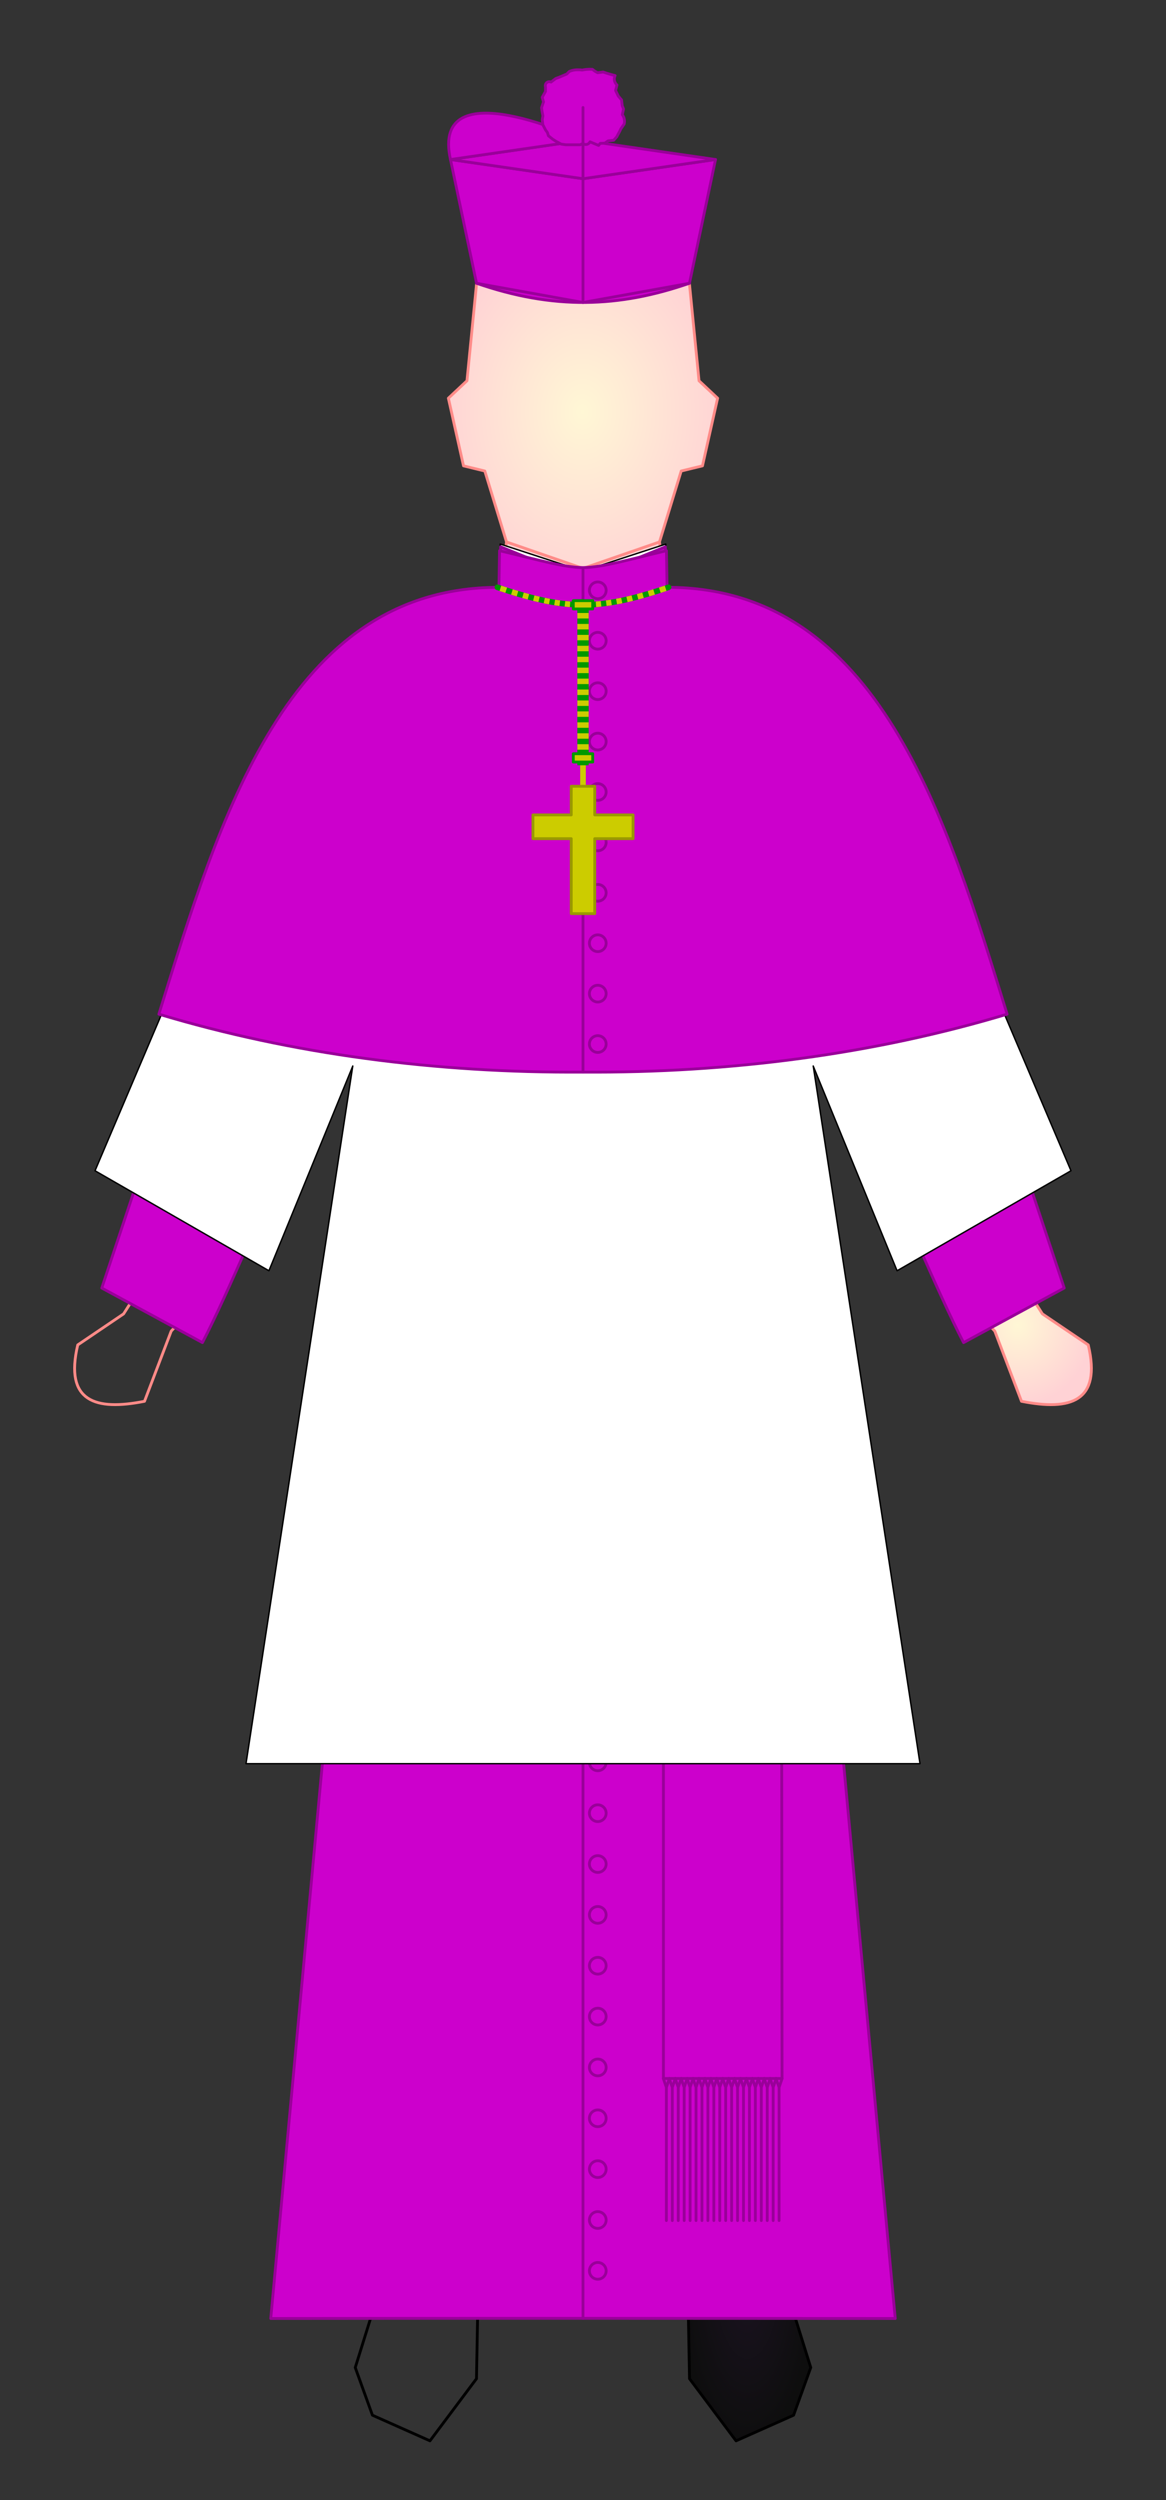
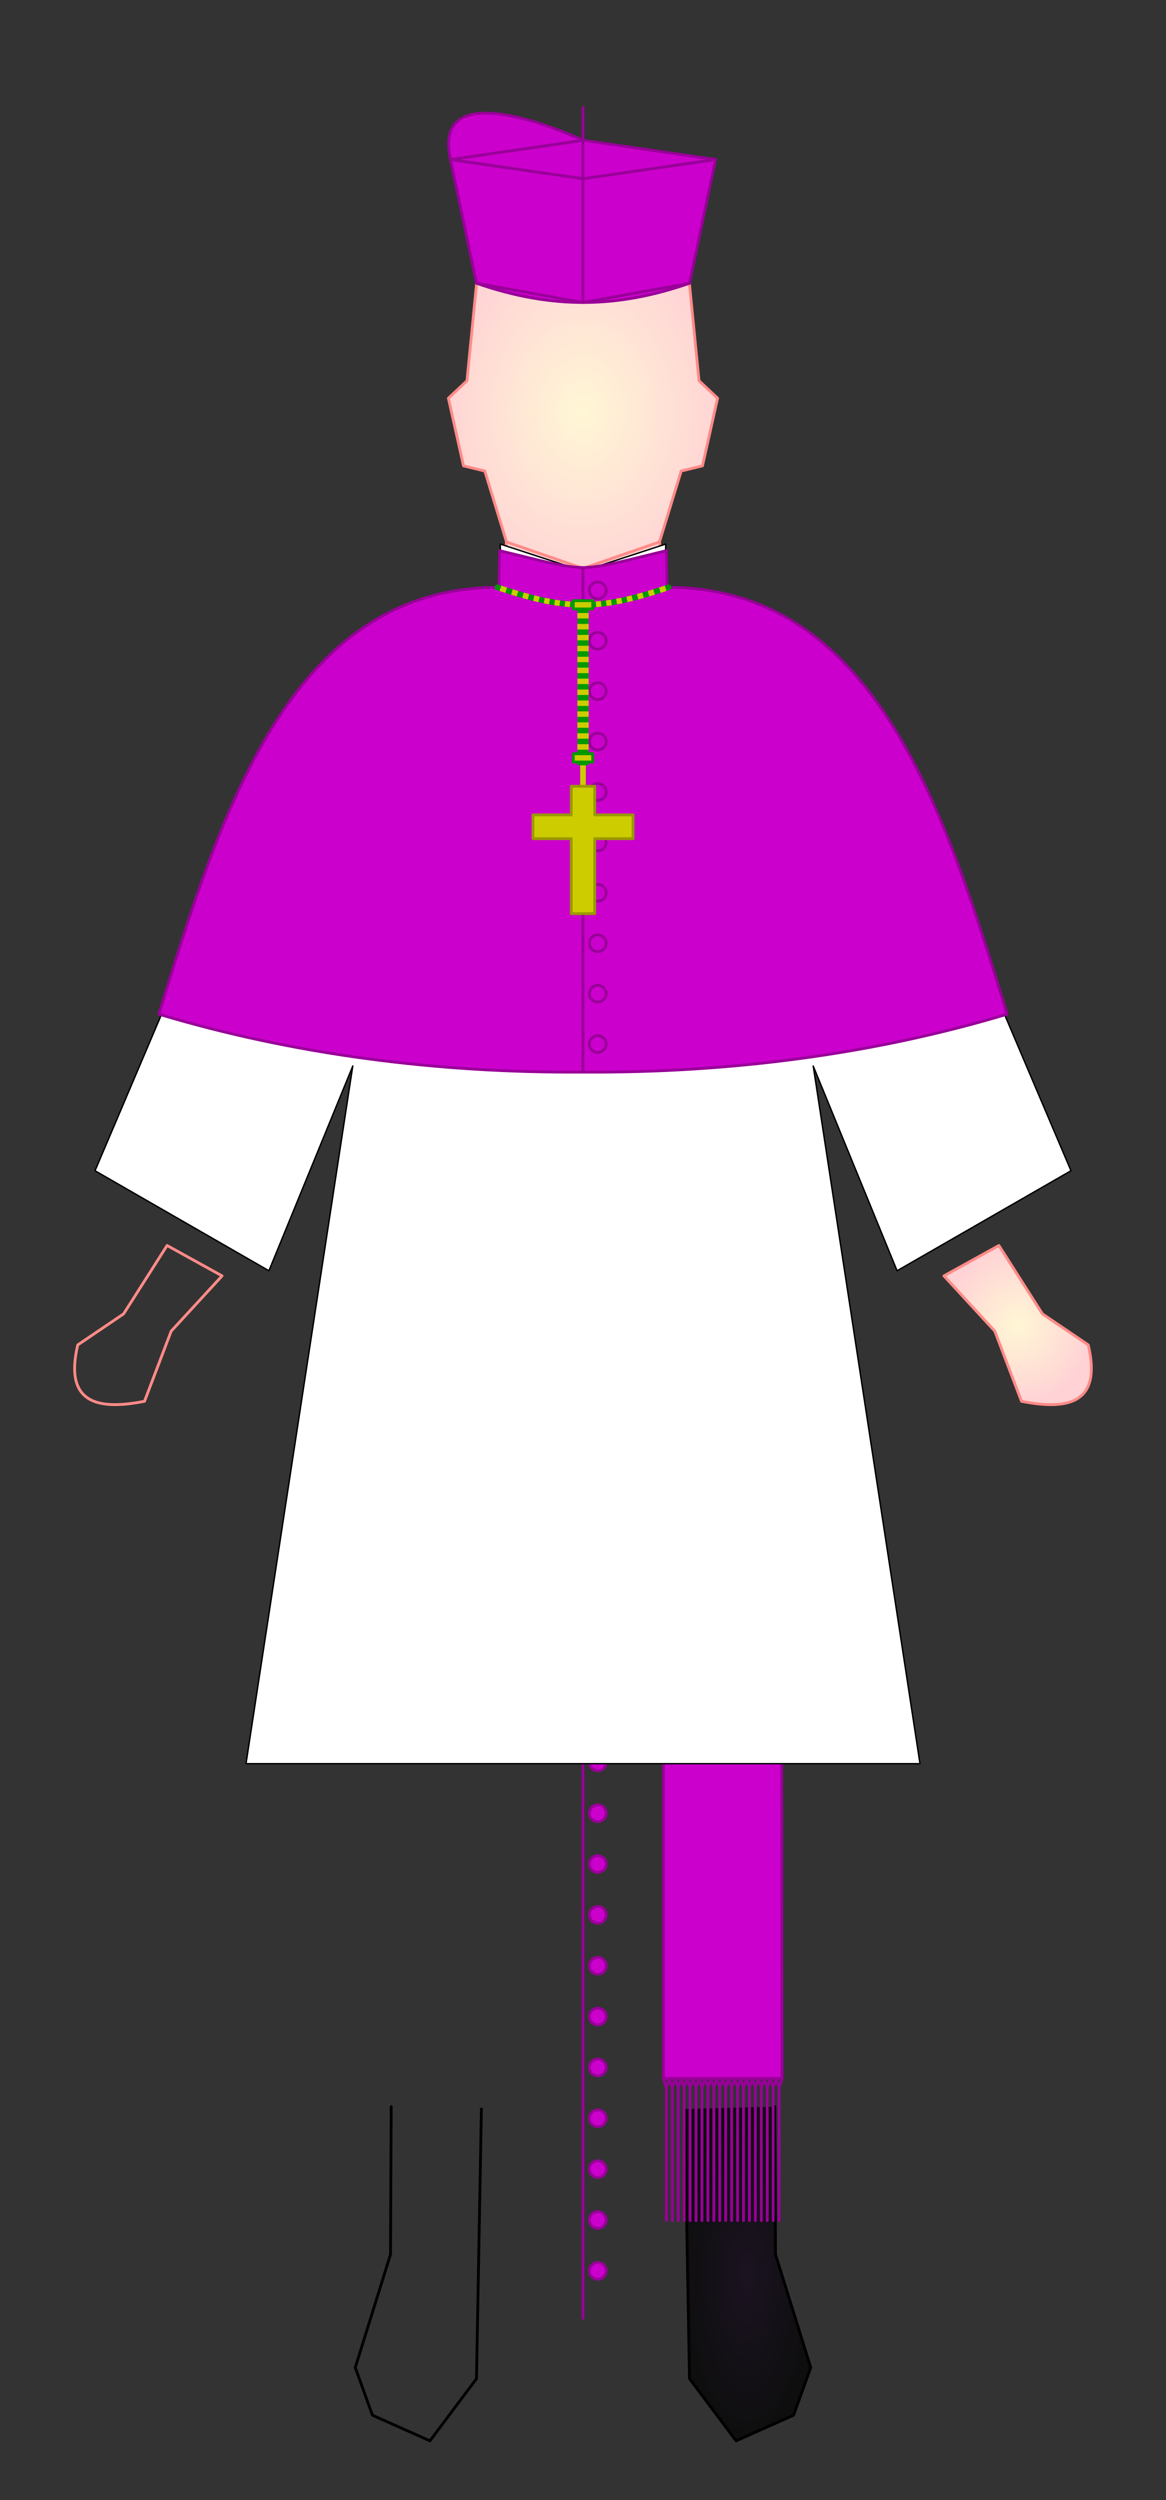
<svg xmlns="http://www.w3.org/2000/svg" xmlns:xlink="http://www.w3.org/1999/xlink" height="886.289" width="413.429">
  <rect width="100%" height="100%" fill="#333333" stroke="none" />
  <defs>
    <linearGradient id="linearGradient-shoes">
      <stop style="stop-color:#1b1321" offset="0" id="shoes-stop1" />
      <stop style="stop-color:#0e0e0e" offset="1" id="shoes-stop2" />
    </linearGradient>
    <linearGradient id="linearGradient-skin">
      <stop style="stop-color:#fff7d5" offset="0" id="skin-stop1" />
      <stop style="stop-color:#ffd2d5" offset="1" id="skin-stop2" />
    </linearGradient>
    <radialGradient r="25.667" fy="915.362" fx="376.25" cy="915.362" cx="376.25" gradientTransform="matrix(0.907,0,0,2.343,-192.835,-1338.555)" gradientUnits="userSpaceOnUse" id="radialGradient-feet" xlink:href="#linearGradient-shoes" />
    <radialGradient r="29.327" fy="525.281" fx="270.673" cy="525.281" cx="270.673" gradientTransform="matrix(0.907,0,0,0.977,-192.833,-43.537)" gradientUnits="userSpaceOnUse" id="radialGradient-hands" xlink:href="#linearGradient-skin" />
    <radialGradient r="57.086" fy="168.723" fx="446.153" cy="168.723" cx="446.153" gradientTransform="matrix(0.907,0,0,1.161,-198.141,-49.88)" gradientUnits="userSpaceOnUse" id="radialGradient-neck" xlink:href="#linearGradient-skin" />
    <radialGradient r="57.086" fy="168.723" fx="446.153" cy="168.723" cx="446.153" gradientTransform="matrix(0.907,0,0,1.161,-198.14,-49.88)" gradientUnits="userSpaceOnUse" id="radialGradient-face" xlink:href="#linearGradient-skin" />
  </defs>
  <g style="display:inline" id="Body.group">
    <g id="Feet">
      <use style="stroke-linecap:round;stroke-linejoin:round" x="0" y="0" xlink:href="#Right-foot" id="Left-foot" transform="matrix(-1,0,0,1,413.429,0)" width="100%" height="100%" />
      <path style="fill:url(#radialGradient-feet);stroke:#000000;stroke-width:1;stroke-linecap:round;stroke-linejoin:round" d="m 170.693,747.608 -1.749,95.622 -16.494,22.022 -20.399,-9.085 -6.09,-16.895 12.495,-40.084 0.25,-52.406" id="Right-foot" />
    </g>
    <g id="Hands">
      <use style="stroke-linecap:round;stroke-linejoin:round" x="0" y="0" xlink:href="#Right-hand" id="Left-hand" transform="matrix(-1,0,0,1,413.429,0)" width="100%" height="100%" />
      <path style="fill:url(#radialGradient-hands);stroke:#ff8b88;stroke-width:1;stroke-linecap:round;stroke-linejoin:round" d="m 59.241,441.516 -15.415,24.24 -16.257,11.005 c -4.769,20.158 6.306,23.421 23.666,19.982 l 9.466,-24.866 18.034,-19.588 z" id="Right-hand" />
    </g>
    <g id="Head">
      <path style="fill:url(#radialGradient-neck);stroke:#ff8b88;stroke-width:1;stroke-linecap:round;stroke-linejoin:round" d="m 179.596,192.119 -2.422,19.244 29.541,-0.117 29.541,0.117 -2.422,-19.244 -27.119,9.371 z" id="Neck" />
      <path style="fill:url(#radialGradient-face);stroke:#ff8b88;stroke-width:1;stroke-linecap:round;stroke-linejoin:round" d="m 191.719,81.658 -22.754,19.045 -3.391,34.281 -6.59,6.18 5.365,23.975 7.547,1.832 7.699,25.148 27.119,9.371 27.119,-9.371 7.699,-25.148 7.547,-1.832 5.365,-23.975 -6.59,-6.18 -3.391,-34.281 -22.754,-19.045 c -9.997,0.074 -19.995,0.034 -29.992,0 z" id="Face" />
    </g>
  </g>
  <g style="display:inline" id="Cassock.group">
    <path style="fill:#ffffff;stroke:#000000;stroke-width:0.5;stroke-linecap:round;stroke-linejoin:round" d="m 177.369,192.862 0.467,14.416 3.061,1.428 7.289,3.018 6.121,1.906 5.395,1.43 5.102,0.477 h 1.912 1.912 l 5.102,-0.477 5.395,-1.43 6.121,-1.906 7.289,-3.018 3.061,-1.428 0.467,-14.416 -29.346,9.584 z" id="Cassock-collar" />
-     <path style="fill:#cc00cc;stroke:#990099;stroke-width:1;stroke-linecap:round;stroke-linejoin:round" d="m 177.514,193.844 -0.617,16.551 c -26.994,8.21 -55.244,13.394 -72.02,39.869 l -68.793,206.33 35.693,19.354 C 90.521,439.757 126.162,343.704 140.16,347.371 L 96,821.889 c 73.81,-0.096 147.62,-0.046 221.43,0 L 273.27,347.371 c 13.998,-3.667 49.639,92.386 68.383,128.576 L 377.346,456.594 308.553,250.264 c -16.776,-26.476 -45.026,-31.661 -72.021,-39.871 l -0.617,-16.549 -23.029,9.326 0.11,11.073 -12.562,-2.1e-4 0.109,-11.072 z" id="Cassock" />
    <use style="stroke-linecap:round;stroke-linejoin:round" height="100%" width="100%" transform="translate(0,576.839)" id="Cassock-button-33" xlink:href="#Cassock-button-01" y="0" x="0" />
    <use style="stroke-linecap:round;stroke-linejoin:round" height="100%" width="100%" transform="translate(0,558.813)" id="Cassock-button-32" xlink:href="#Cassock-button-01" y="0" x="0" />
    <use style="stroke-linecap:round;stroke-linejoin:round" height="100%" width="100%" transform="translate(0,540.787)" id="Cassock-button-31" xlink:href="#Cassock-button-01" y="0" x="0" />
    <use style="stroke-linecap:round;stroke-linejoin:round" height="100%" width="100%" transform="translate(0,522.76)" id="Cassock-button-30" xlink:href="#Cassock-button-01" y="0" x="0" />
    <use style="stroke-linecap:round;stroke-linejoin:round" height="100%" width="100%" transform="translate(0,504.734)" id="Cassock-button-29" xlink:href="#Cassock-button-01" y="0" x="0" />
    <use style="stroke-linecap:round;stroke-linejoin:round" height="100%" width="100%" transform="translate(0,486.708)" id="Cassock-button-28" xlink:href="#Cassock-button-01" y="0" x="0" />
    <use style="stroke-linecap:round;stroke-linejoin:round" height="100%" width="100%" transform="translate(0,468.682)" id="Cassock-button-27" xlink:href="#Cassock-button-01" y="0" x="0" />
    <use style="stroke-linecap:round;stroke-linejoin:round" height="100%" width="100%" transform="translate(0,450.656)" id="Cassock-button-26" xlink:href="#Cassock-button-01" y="0" x="0" />
    <use style="stroke-linecap:round;stroke-linejoin:round" height="100%" width="100%" transform="translate(0,432.629)" id="Cassock-button-25" xlink:href="#Cassock-button-01" y="0" x="0" />
    <use style="stroke-linecap:round;stroke-linejoin:round" height="100%" width="100%" transform="translate(0,414.603)" id="Cassock-button-24" xlink:href="#Cassock-button-01" y="0" x="0" />
    <use style="stroke-linecap:round;stroke-linejoin:round" height="100%" width="100%" transform="translate(0,396.577)" id="Cassock-button-23" xlink:href="#Cassock-button-01" y="0" x="0" />
    <use style="stroke-linecap:round;stroke-linejoin:round" height="100%" width="100%" transform="translate(0,378.551)" id="Cassock-button-22" xlink:href="#Cassock-button-01" y="0" x="0" />
    <use style="stroke-linecap:round;stroke-linejoin:round" height="100%" width="100%" transform="translate(0,360.524)" id="Cassock-button-21" xlink:href="#Cassock-button-01" y="0" x="0" />
    <use style="stroke-linecap:round;stroke-linejoin:round" height="100%" width="100%" transform="translate(0,342.498)" id="Cassock-button-20" xlink:href="#Cassock-button-01" y="0" x="0" />
    <use style="stroke-linecap:round;stroke-linejoin:round" height="100%" width="100%" transform="translate(0,324.472)" id="Cassock-button-19" xlink:href="#Cassock-button-01" y="0" x="0" />
    <use style="stroke-linecap:round;stroke-linejoin:round" height="100%" width="100%" transform="translate(0,306.446)" id="Cassock-button-18" xlink:href="#Cassock-button-01" y="0" x="0" />
    <use style="stroke-linecap:round;stroke-linejoin:round" height="100%" width="100%" transform="translate(0,288.42)" id="Cassock-button-17" xlink:href="#Cassock-button-01" y="0" x="0" />
    <use style="stroke-linecap:round;stroke-linejoin:round" height="100%" width="100%" transform="translate(0,270.393)" id="Cassock-button-16" xlink:href="#Cassock-button-01" y="0" x="0" />
    <use style="stroke-linecap:round;stroke-linejoin:round" height="100%" width="100%" transform="translate(0,252.367)" id="Cassock-button-15" xlink:href="#Cassock-button-01" y="0" x="0" />
    <use style="stroke-linecap:round;stroke-linejoin:round" height="100%" width="100%" transform="translate(0,234.341)" id="Cassock-button-14" xlink:href="#Cassock-button-01" y="0" x="0" />
    <use style="stroke-linecap:round;stroke-linejoin:round" height="100%" width="100%" transform="translate(0,216.315)" id="Cassock-button-13" xlink:href="#Cassock-button-01" y="0" x="0" />
    <use style="stroke-linecap:round;stroke-linejoin:round" height="100%" width="100%" transform="translate(0,198.288)" id="Cassock-button-12" xlink:href="#Cassock-button-01" y="0" x="0" />
    <use style="stroke-linecap:round;stroke-linejoin:round" height="100%" width="100%" transform="translate(0,180.262)" id="Cassock-button-11" xlink:href="#Cassock-button-01" y="0" x="0" />
    <use style="stroke-linecap:round;stroke-linejoin:round" height="100%" width="100%" transform="translate(0,162.236)" id="Cassock-button-10" xlink:href="#Cassock-button-01" y="0" x="0" />
    <use style="stroke-linecap:round;stroke-linejoin:round" height="100%" width="100%" transform="translate(0,144.21)" id="Cassock-button-09" xlink:href="#Cassock-button-01" y="0" x="0" />
    <use style="stroke-linecap:round;stroke-linejoin:round" height="100%" width="100%" transform="translate(0,126.184)" id="Cassock-button-08" xlink:href="#Cassock-button-01" y="0" x="0" />
    <use style="stroke-linecap:round;stroke-linejoin:round" height="100%" width="100%" transform="translate(0,108.157)" id="Cassock-button-07" xlink:href="#Cassock-button-01" y="0" x="0" />
    <use style="stroke-linecap:round;stroke-linejoin:round" height="100%" width="100%" transform="translate(0,90.131)" id="Cassock-button-06" xlink:href="#Cassock-button-01" y="0" x="0" />
    <use style="stroke-linecap:round;stroke-linejoin:round" height="100%" width="100%" transform="translate(0,72.105)" id="Cassock-button-05" xlink:href="#Cassock-button-01" y="0" x="0" />
    <use style="stroke-linecap:round;stroke-linejoin:round" height="100%" width="100%" transform="translate(0,54.079)" id="Cassock-button-04" xlink:href="#Cassock-button-01" y="0" x="0" />
    <use style="stroke-linecap:round;stroke-linejoin:round" height="100%" width="100%" transform="translate(0,36.052)" id="Cassock-button-03" xlink:href="#Cassock-button-01" y="0" x="0" />
    <use style="stroke-linecap:round;stroke-linejoin:round" height="100%" width="100%" transform="translate(0,18.026)" id="Cassock-button-02" xlink:href="#Cassock-button-01" y="0" x="0" />
    <circle cy="228.155" cx="211.952" id="Cassock-button-01" style="fill:#cc00cc;stroke:#990099;stroke-width:1;stroke-linecap:round;stroke-linejoin:round" r="2.969" />
    <path style="fill:#cc00cc;stroke:#990099;stroke-width:1;stroke-linecap:round;stroke-linejoin:round" d="m 206.714,821.824 v -607.582" id="Cassock-front" />
  </g>
  <g style="display:inline" id="Fascia.group">
    <path style="fill:#cc00cc;stroke:#990099;stroke-width:1;stroke-linecap:round;stroke-linejoin:round" d="m 132.179,417.032 c 49.69,0.116 99.38,0.051 149.07,-1.9e-4 l -4.32,-38.461 c -47.952,0.051 -118.862,0.017 -140.43,2.6e-4 z" id="Fascia-upper" />
-     <path style="fill:#cc00cc;stroke:#990099;stroke-width:1;stroke-linecap:round;stroke-linejoin:round" d="m 235.231,378.57 41.699,1e-5 0.36,358.241 H 235.23 c 0.003,-119.413 -0.004,-238.828 3.4e-4,-358.241 z" id="Fascia-lower" />
+     <path style="fill:#cc00cc;stroke:#990099;stroke-width:1;stroke-linecap:round;stroke-linejoin:round" d="m 235.231,378.57 41.699,1e-5 0.36,358.241 H 235.23 c 0.003,-119.413 -0.004,-238.828 3.4e-4,-358.241 " id="Fascia-lower" />
    <use style="stroke-linecap:round;stroke-linejoin:round" transform="translate(39.967)" height="100%" width="100%" id="Fascia-fringe-20" xlink:href="#Fascia-fringe-01" y="0" x="0" />
    <use style="stroke-linecap:round;stroke-linejoin:round" transform="translate(37.863)" height="100%" width="100%" id="Fascia-fringe-19" xlink:href="#Fascia-fringe-01" y="0" x="0" />
    <use style="stroke-linecap:round;stroke-linejoin:round" transform="translate(35.76)" height="100%" width="100%" id="Fascia-fringe-18" xlink:href="#Fascia-fringe-01" y="0" x="0" />
    <use style="stroke-linecap:round;stroke-linejoin:round" transform="translate(33.656)" height="100%" width="100%" id="Fascia-fringe-17" xlink:href="#Fascia-fringe-01" y="0" x="0" />
    <use style="stroke-linecap:round;stroke-linejoin:round" transform="translate(31.553)" height="100%" width="100%" id="Fascia-fringe-16" xlink:href="#Fascia-fringe-01" y="0" x="0" />
    <use style="stroke-linecap:round;stroke-linejoin:round" transform="translate(29.449)" height="100%" width="100%" id="Fascia-fringe-15" xlink:href="#Fascia-fringe-01" y="0" x="0" />
    <use style="stroke-linecap:round;stroke-linejoin:round" transform="translate(27.346)" height="100%" width="100%" id="Fascia-fringe-14" xlink:href="#Fascia-fringe-01" y="0" x="0" />
    <use style="stroke-linecap:round;stroke-linejoin:round" transform="translate(25.242)" height="100%" width="100%" id="Fascia-fringe-13" xlink:href="#Fascia-fringe-01" y="0" x="0" />
    <use style="stroke-linecap:round;stroke-linejoin:round" transform="translate(23.139)" height="100%" width="100%" id="Fascia-fringe-12" xlink:href="#Fascia-fringe-01" y="0" x="0" />
    <use style="stroke-linecap:round;stroke-linejoin:round" transform="translate(21.035)" height="100%" width="100%" id="Fascia-fringe-11" xlink:href="#Fascia-fringe-01" y="0" x="0" />
    <use style="stroke-linecap:round;stroke-linejoin:round" transform="translate(18.932)" height="100%" width="100%" id="Fascia-fringe-10" xlink:href="#Fascia-fringe-01" y="0" x="0" />
    <use style="stroke-linecap:round;stroke-linejoin:round" transform="translate(16.828)" height="100%" width="100%" id="Fascia-fringe-09" xlink:href="#Fascia-fringe-01" y="0" x="0" />
    <use style="stroke-linecap:round;stroke-linejoin:round" transform="translate(14.725)" height="100%" width="100%" id="Fascia-fringe-08" xlink:href="#Fascia-fringe-01" y="0" x="0" />
    <use style="stroke-linecap:round;stroke-linejoin:round" transform="translate(12.621)" height="100%" width="100%" id="Fascia-fringe-07" xlink:href="#Fascia-fringe-01" y="0" x="0" />
    <use style="stroke-linecap:round;stroke-linejoin:round" transform="translate(10.518)" height="100%" width="100%" id="Fascia-fringe-06" xlink:href="#Fascia-fringe-01" y="0" x="0" />
    <use style="stroke-linecap:round;stroke-linejoin:round" transform="translate(8.414)" height="100%" width="100%" id="Fascia-fringe-05" xlink:href="#Fascia-fringe-01" y="0" x="0" />
    <use style="stroke-linecap:round;stroke-linejoin:round" transform="translate(6.311)" height="100%" width="100%" id="Fascia-fringe-04" xlink:href="#Fascia-fringe-01" y="0" x="0" />
    <use style="stroke-linecap:round;stroke-linejoin:round" transform="translate(4.207)" height="100%" width="100%" id="Fascia-fringe-03" xlink:href="#Fascia-fringe-01" y="0" x="0" />
    <use style="stroke-linecap:round;stroke-linejoin:round" transform="translate(2.104)" height="100%" width="100%" id="Fascia-fringe-02" xlink:href="#Fascia-fringe-01" y="0" x="0" />
    <path style="fill:none;stroke:#990099;stroke-width:1;stroke-linecap:round;stroke-linejoin:round" d="m 235.202,736.811 1.074,3.147 m -2e-4,47.213 2e-4,-47.213 1.073,-3.147" id="Fascia-fringe-01" />
  </g>
  <g style="display:inline" id="Rochet.group">
    <path style="fill:#ffffff;stroke:#000000;stroke-width:0.5;stroke-linecap:round;stroke-linejoin:round" d="m 172.017,209.58 c -27.017,8.26 -50.769,12.435 -67.561,39.053 L 33.695,415.018 95.349,450.467 125.087,377.885 87.228,625.207 H 326.201 l -37.859,-247.322 29.738,72.582 61.654,-35.449 -70.762,-166.385 c -16.791,-26.618 -40.544,-30.793 -67.561,-39.053 0.316,4.328 -16.962,10.738 -34.697,11.328 -17.735,-0.59 -35.013,-7 -34.697,-11.328 z" id="Rochet" />
  </g>
  <g style="display:none" id="Mantelletta.group">
    <path style="fill:#cc00cc;stroke:#990099;stroke-width:1;stroke-linecap:round;stroke-linejoin:round" d="m 177.123,195.211 -0.232,13.818 c -30.966,4.299 -53.075,12.12 -72.994,38.02 l 6.605,39.188 c 1.391,17.55 2.566,35.118 3.523,52.697 0.659,12.105 1.216,24.214 1.67,36.328 l -1.08,33.781 -36.053,233.016 h 120.676 l 7.477,-405.848 7.477,405.848 h 120.676 l -36.053,-233.016 -1.08,-33.781 c 0.454,-12.114 1.011,-24.224 1.67,-36.328 0.958,-17.579 2.133,-35.147 3.523,-52.697 l 6.605,-39.188 C 289.614,221.149 267.505,213.329 236.539,209.029 l -0.232,-13.818 -14.527,4.998 c -3.857,1.399 -7.759,3.021 -10.678,5.904 -2.179,2.152 -3.73,4.941 -4.387,7.924 -0.657,-2.982 -2.208,-5.772 -4.387,-7.924 -2.919,-2.883 -6.821,-4.505 -10.678,-5.904 z" id="Mantelletta" />
  </g>
  <g style="display:inline" id="Mozzetta.group">
    <path style="fill:#cc00cc;stroke:#990099;stroke-width:1;stroke-linecap:round;stroke-linejoin:round" d="m 177.123,195.211 -0.221,13.158 c 10.976,3.647 20.099,5.977 29.812,6.057 9.714,-0.08 18.836,-2.41 29.812,-6.057 l -0.221,-13.158 c -15.224,3.608 -22.338,5.825 -29.592,6.006 -7.254,-0.181 -14.367,-2.398 -29.592,-6.006 z" id="Mozzetta-collar" />
    <path style="fill:#cc00cc;stroke:#990099;stroke-width:1;stroke-linecap:round;stroke-linejoin:round" d="m 176.378,208.199 c -74.52,0.315 -98.72,82.306 -120.051,151.318 47.018,14.141 98.222,20.891 150.387,20.541 52.164,0.35 103.369,-6.4 150.387,-20.541 -21.331,-69.012 -45.531,-151.003 -120.051,-151.318 -11.215,3.749 -20.465,6.145 -30.336,6.227 -9.871,-0.081 -19.121,-2.477 -30.336,-6.227 z" id="Mozzetta" />
    <use style="stroke-linecap:round;stroke-linejoin:round" transform="translate(0,160.835)" id="Mozzetta-button-10" height="100%" width="100%" xlink:href="#Mozzetta-button-01" y="0" x="0" />
    <use style="stroke-linecap:round;stroke-linejoin:round" transform="translate(0,142.965)" id="Mozzetta-button-09" height="100%" width="100%" xlink:href="#Mozzetta-button-01" y="0" x="0" />
    <use style="stroke-linecap:round;stroke-linejoin:round" transform="translate(0,125.094)" id="Mozzetta-button-08" height="100%" width="100%" xlink:href="#Mozzetta-button-01" y="0" x="0" />
    <use style="stroke-linecap:round;stroke-linejoin:round" transform="translate(0,107.224)" id="Mozzetta-button-07" height="100%" width="100%" xlink:href="#Mozzetta-button-01" y="0" x="0" />
    <use style="stroke-linecap:round;stroke-linejoin:round" transform="translate(0,89.353)" id="Mozzetta-button-06" height="100%" width="100%" xlink:href="#Mozzetta-button-01" y="0" x="0" />
    <use style="stroke-linecap:round;stroke-linejoin:round" transform="translate(0,71.482)" id="Mozzetta-button-05" height="100%" width="100%" xlink:href="#Mozzetta-button-01" y="0" x="0" />
    <use style="stroke-linecap:round;stroke-linejoin:round" transform="translate(0,53.612)" id="Mozzetta-button-04" height="100%" width="100%" xlink:href="#Mozzetta-button-01" y="0" x="0" />
    <use style="stroke-linecap:round;stroke-linejoin:round" transform="translate(0,35.741)" id="Mozzetta-button-03" height="100%" width="100%" xlink:href="#Mozzetta-button-01" y="0" x="0" />
    <use style="stroke-linecap:round;stroke-linejoin:round" transform="translate(0,17.871)" id="Mozzetta-button-02" height="100%" width="100%" xlink:href="#Mozzetta-button-01" y="0" x="0" />
    <ellipse ry="2.969" rx="2.969" cy="209.271" cx="211.952" id="Mozzetta-button-01" style="fill:#cc00cc;stroke:#990099;stroke-width:1;stroke-linecap:round;stroke-linejoin:round" />
    <path style="fill:#cc00cc;stroke:#990099;stroke-width:1;stroke-linecap:round;stroke-linejoin:round" d="M 206.714,380.059 V 201.889" id="Mozzetta-front" />
  </g>
  <g style="display:inline" id="Pectoral-cross.group">
    <path style="fill:none;stroke:#009900;stroke-width:2;stroke-linecap:round;stroke-linejoin:round" d="m 237.05,208.2 c -11.215,3.749 -20.465,6.145 -30.336,6.227 -9.871,-0.081 -19.121,-2.477 -30.336,-6.227" id="Pectoral-cross-cord-upper" />
    <path style="fill:none;stroke:#cccc00;stroke-width:2;stroke-linecap:butt;stroke-linejoin:round" d="m 236.005,208.547 c -0.347,0.114 -0.692,0.228 -1.035,0.339 -0.343,0.112 -0.684,0.222 -1.024,0.331 m -2.018,0.637 c -0.333,0.103 -0.665,0.205 -0.995,0.305 -0.33,0.1 -0.659,0.199 -0.987,0.296 m -1.949,0.565 c -0.322,0.091 -0.643,0.18 -0.963,0.268 -0.32,0.088 -0.639,0.174 -0.957,0.259 m -1.895,0.487 c -0.314,0.078 -0.627,0.154 -0.939,0.228 -0.312,0.074 -0.624,0.147 -0.934,0.218 m -1.856,0.404 c -0.308,0.064 -0.615,0.126 -0.922,0.186 -0.307,0.06 -0.613,0.118 -0.919,0.175 m -1.832,0.315 c -0.305,0.049 -0.609,0.096 -0.913,0.14 -0.304,0.045 -0.608,0.088 -0.912,0.129 m -1.823,0.221 c -0.304,0.033 -0.608,0.063 -0.912,0.092 -0.304,0.029 -0.608,0.055 -0.913,0.08 m -1.829,0.121 c -0.306,0.016 -0.611,0.029 -0.918,0.041 -0.306,0.011 -0.613,0.021 -0.92,0.028 m -1.847,0 c -0.307,-0.007 -0.614,-0.016 -0.92,-0.028 -0.306,-0.011 -0.612,-0.025 -0.918,-0.041 m -1.829,-0.121 c -0.304,-0.024 -0.609,-0.051 -0.913,-0.08 -0.304,-0.029 -0.608,-0.059 -0.912,-0.092 m -1.823,-0.221 c -0.304,-0.041 -0.608,-0.084 -0.912,-0.129 -0.304,-0.045 -0.609,-0.092 -0.913,-0.14 m -1.832,-0.315 c -0.306,-0.056 -0.612,-0.115 -0.919,-0.175 -0.307,-0.06 -0.614,-0.122 -0.922,-0.186 m -1.856,-0.404 c -0.311,-0.071 -0.622,-0.144 -0.934,-0.218 -0.312,-0.074 -0.625,-0.151 -0.939,-0.228 m -1.895,-0.487 c -0.318,-0.085 -0.637,-0.171 -0.957,-0.259 -0.32,-0.088 -0.641,-0.177 -0.963,-0.268 m -1.949,-0.565 c -0.327,-0.097 -0.656,-0.196 -0.987,-0.296 -0.33,-0.1 -0.662,-0.202 -0.995,-0.305 m -2.018,-0.637 c -0.34,-0.109 -0.681,-0.219 -1.024,-0.331 -0.343,-0.112 -0.688,-0.225 -1.035,-0.339" id="Pectoral-cross-cord-upper-gold" />
    <path style="fill:none;stroke:#cccc00;stroke-width:2;stroke-linecap:round;stroke-linejoin:round" d="m 206.714,271.283 v 6.938" id="Pectoral-cross-cord-hook" />
    <path style="fill:none;stroke:#009900;stroke-width:4;stroke-linecap:butt;stroke-linejoin:round" d="m 206.714,213.427 v 57.857" id="Pectoral-cross-cord-lower" />
    <path style="fill:none;stroke:#cccc00;stroke-width:4;stroke-linecap:butt;stroke-linejoin:round" d="m 206.714,213.427 v 1.938 m 0,1.938 v 1.938 m 0,1.938 v 1.938 m 0,1.938 v 1.938 m 0,1.938 v 1.938 m 0,1.938 v 1.938 m 0,1.938 v 1.938 m 0,1.938 v 1.938 m 0,1.938 v 1.938 m 0,1.938 v 1.938 m 0,1.938 v 1.938 m 0,1.938 v 1.938 m 0,1.938 v 1.938 m 0,1.938 v 1.938 m 0,1.938 v 1.938" id="Pectoral-cross-cord-lower-gold" />
    <use style="stroke-linecap:round;stroke-linejoin:round" transform="translate(0,-54.265)" height="100%" width="100%" id="Pectoral-cross-cord-ring-upper" xlink:href="#Pectoral-cross-cord-ring-lower" y="0" x="0" />
    <rect style="fill:#cccc00;stroke:#009900;stroke-width:1;stroke-linecap:round;stroke-linejoin:round" id="Pectoral-cross-cord-ring-lower" width="6.876" height="2.938" x="203.276" y="267.191" />
    <path style="fill:#cccc00;stroke:#999900;stroke-width:1;stroke-linecap:round;stroke-linejoin:round" d="m 202.549,278.721 v 10.153 h -13.589 v 8.423 h 13.589 v 26.578 h 8.33 v -26.578 h 13.589 v -8.423 h -13.589 v -10.153 z" id="Pectoral-cross" />
  </g>
  <g style="display:inline" id="Zucchetto.group">
    <path style="fill:#cc00cc;stroke:#990099;stroke-width:1;stroke-linecap:round;stroke-linejoin:round" d="m 206.714,76.547 c -19.588,0.426 -30.105,10.603 -37.75,23.867 27.29,9.471 50.544,8.676 75.5,0 -7.645,-13.265 -18.162,-23.441 -37.75,-23.867 z" id="Zucchetto" />
  </g>
  <g style="display:inline" id="Biretta.group">
    <path style="fill:#cc00cc;stroke:#990099;stroke-width:1;stroke-linecap:round;stroke-linejoin:round" d="m 159.726,56.546 9.238,43.868 37.75,6.803 37.75,-6.803 9.239,-43.869 -46.988,6.807 z" id="Biretta-lower" />
    <path style="fill:#cc00cc;stroke:#990099;stroke-width:1;stroke-linecap:round;stroke-linejoin:round" d="m 206.715,49.739 -46.988,6.807 46.988,6.807 46.988,-6.807 z" id="Biretta-upper" />
    <path style="fill:#cc00cc;stroke:#990099;stroke-width:1;stroke-linecap:round;stroke-linejoin:round" d="m 159.726,56.546 46.989,-6.807 c 0,0 -54.212,-25.671 -46.989,6.807 z" id="Biretta-peak" />
-     <path style="fill:#cc00cc;stroke:#990099;stroke-width:1;stroke-linecap:round;stroke-linejoin:round" d="m 206.663,50.86 c 0.234,0.188 0.519,0.311 0.817,0.352 0.297,0.04 0.605,-0.002 0.881,-0.121 0.366,-0.158 0.671,-0.454 0.841,-0.815 l 3.045,1.275 0.552,-0.72 1.657,-0.086 1.147,-0.806 1.993,-0.23 1.047,-1.152 1.054,-1.952 0.422,-0.904 1.199,-1.75 c 0.167,-0.672 0.15,-1.389 -0.046,-2.054 -0.132,-0.446 -0.344,-0.867 -0.622,-1.239 l 0.436,-2.024 -0.465,-1.132 -0.233,-2.073 -1.163,-1.382 -0.951,-1.966 0.486,-1.949 c -0.526,-0.469 -0.865,-1.141 -0.93,-1.843 -0.048,-0.511 0.048,-1.036 0.274,-1.497 -0.716,-0.173 -1.428,-0.365 -2.135,-0.576 -0.71,-0.212 -1.414,-0.442 -2.111,-0.691 l -1.969,0.251 -1.004,-0.563 -0.832,-0.635 c -0.697,-0.048 -1.398,-0.04 -2.094,0.026 -0.503,0.047 -1.003,0.124 -1.496,0.23 -0.589,-0.078 -1.184,-0.109 -1.778,-0.094 -0.714,0.018 -1.431,0.104 -2.11,0.325 -0.261,0.085 -0.516,0.189 -0.762,0.312 l -0.84,0.86 -2.684,1.131 -1.232,0.461 -1.68,1.264 c -0.279,-0.134 -0.602,-0.173 -0.904,-0.111 -0.303,0.062 -0.584,0.226 -0.787,0.459 -0.162,0.185 -0.274,0.413 -0.323,0.654 -0.049,0.241 -0.034,0.495 0.042,0.728 v 1.612 l -1.163,2.073 0.465,1.612 -0.698,2.073 0.233,1.607 0.258,1.259 -0.237,1.386 0.212,1.775 0.93,1.804 0.698,0.98 0.34,1.113 1.541,1.238 1.264,0.807 1.739,0.929 1.628,0.23 h 5.118 l 0.93,-0.461 z" id="Biretta-tuft" />
    <path style="fill:#cc00cc;stroke:#990099;stroke-width:1;stroke-linecap:round;stroke-linejoin:round" d="M 206.714,107.217 V 38.103" id="Biretta-front" />
  </g>
</svg>